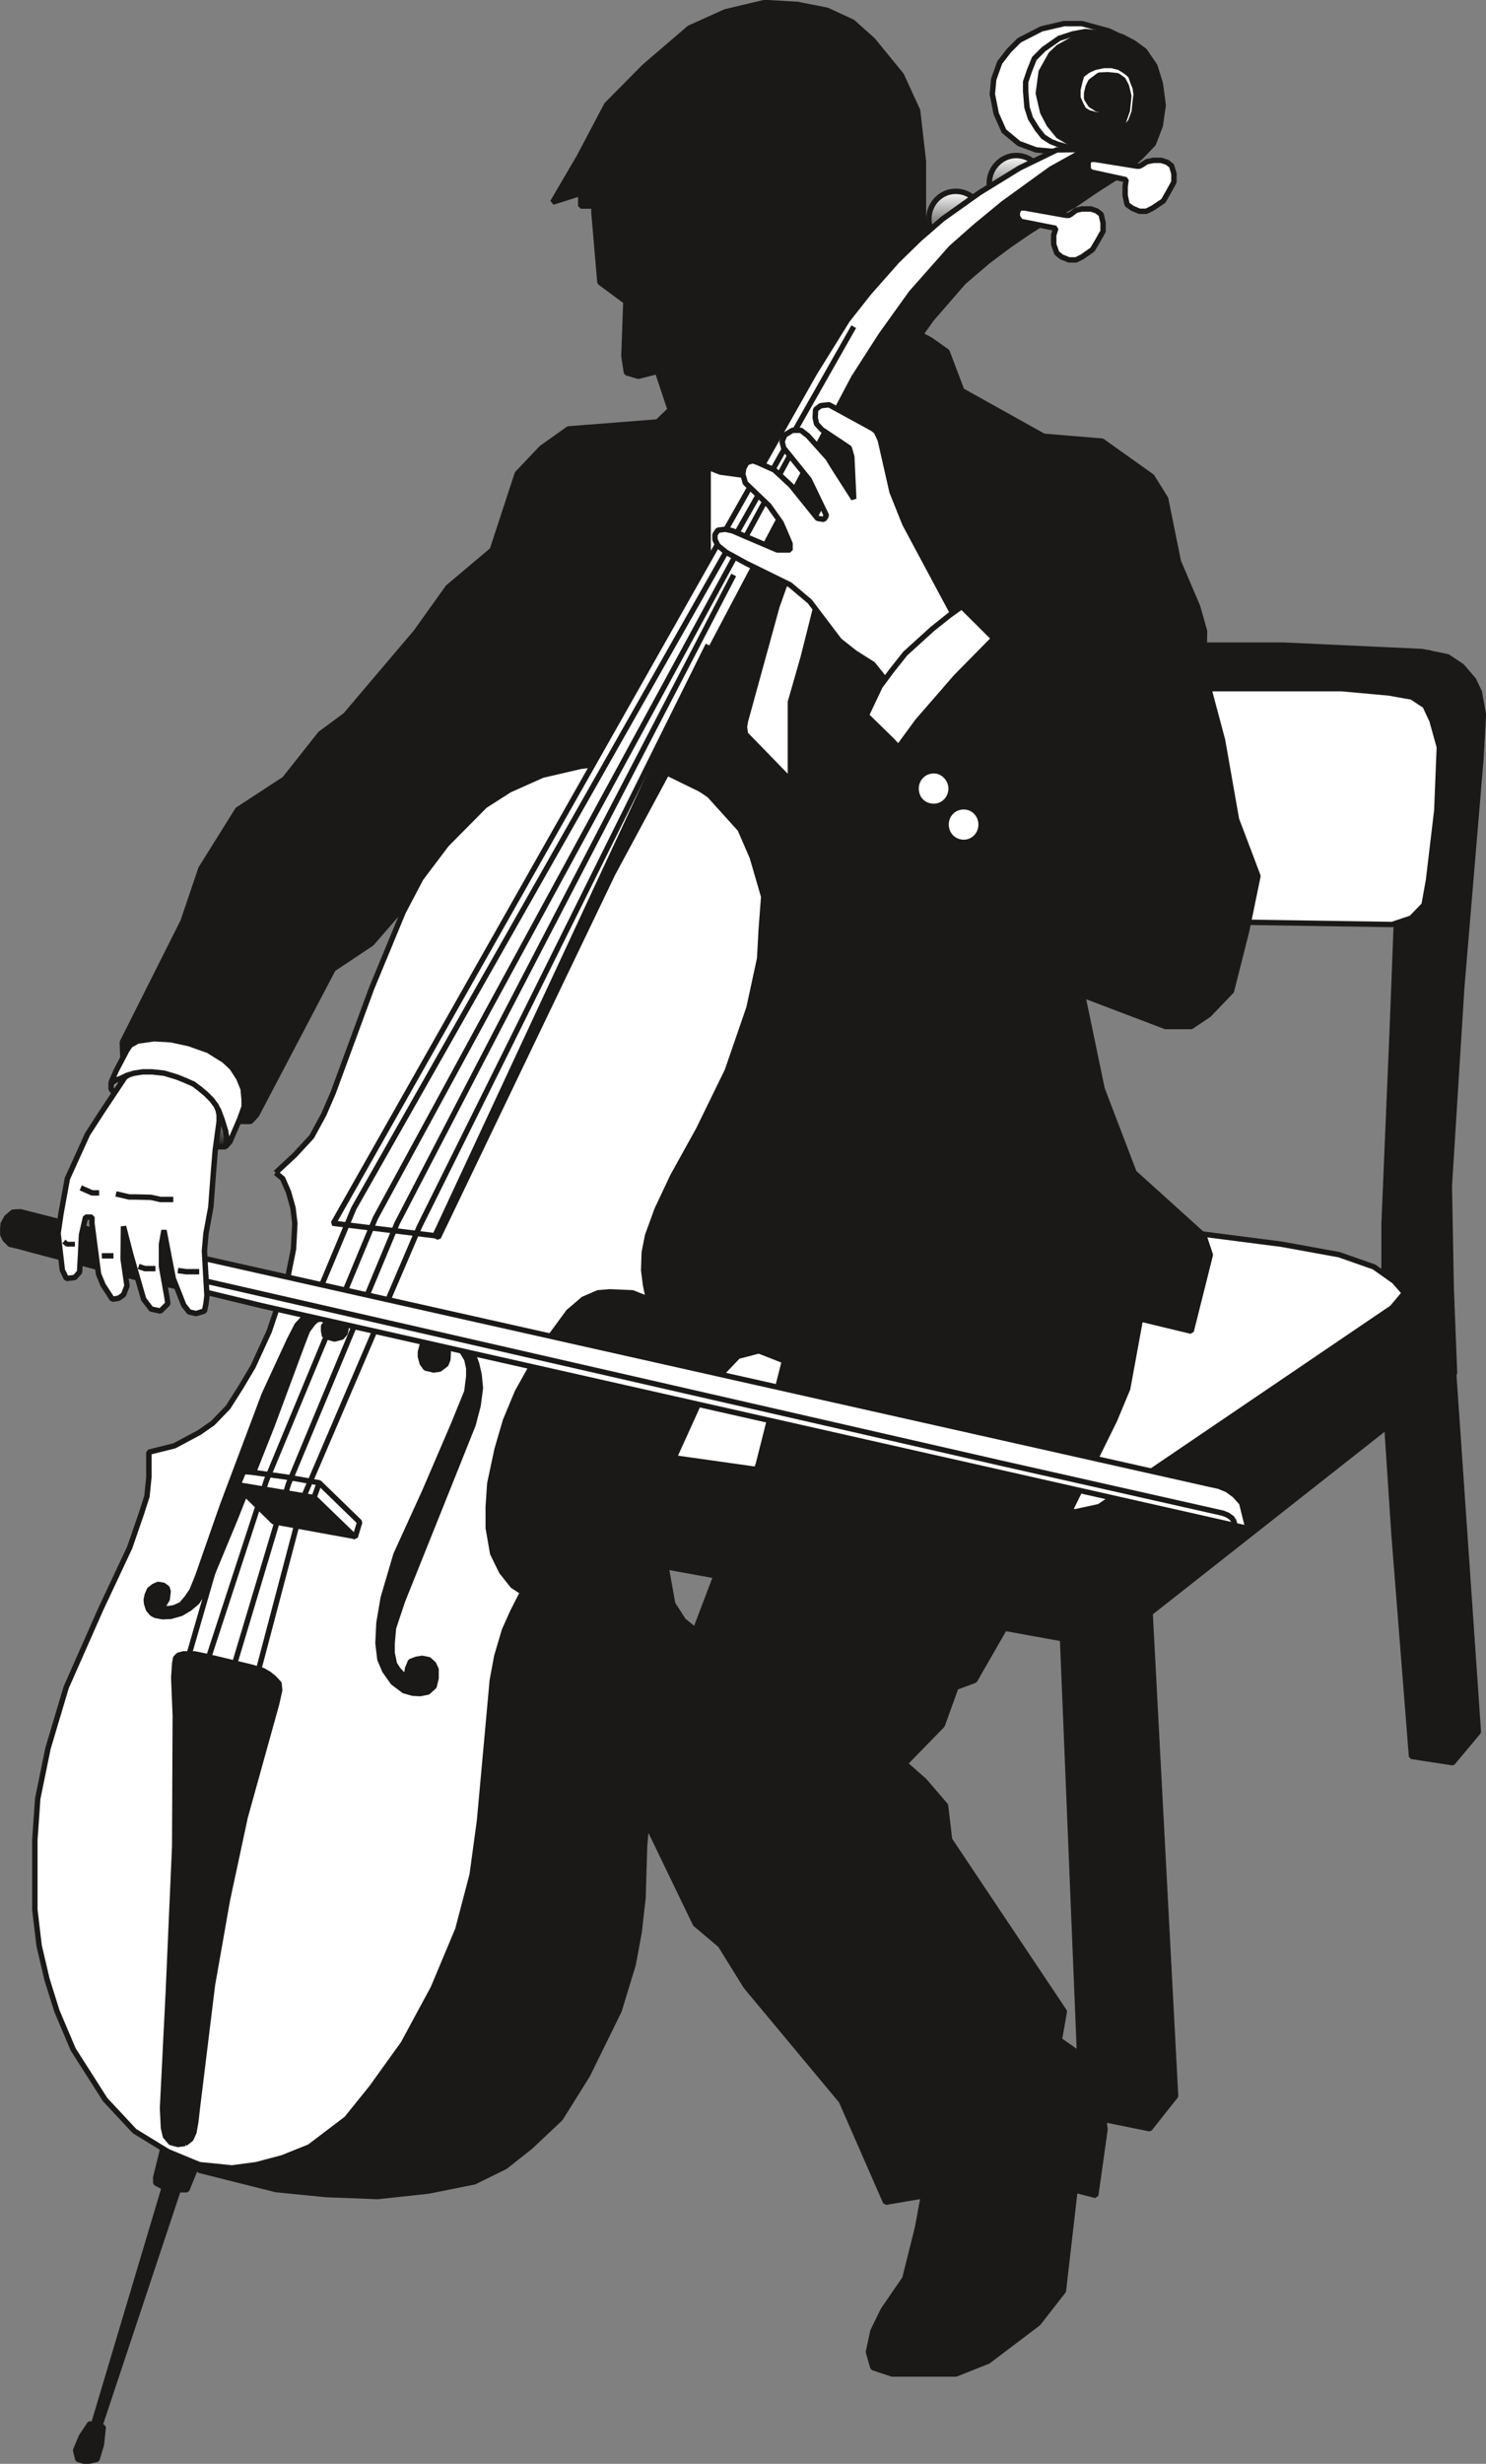
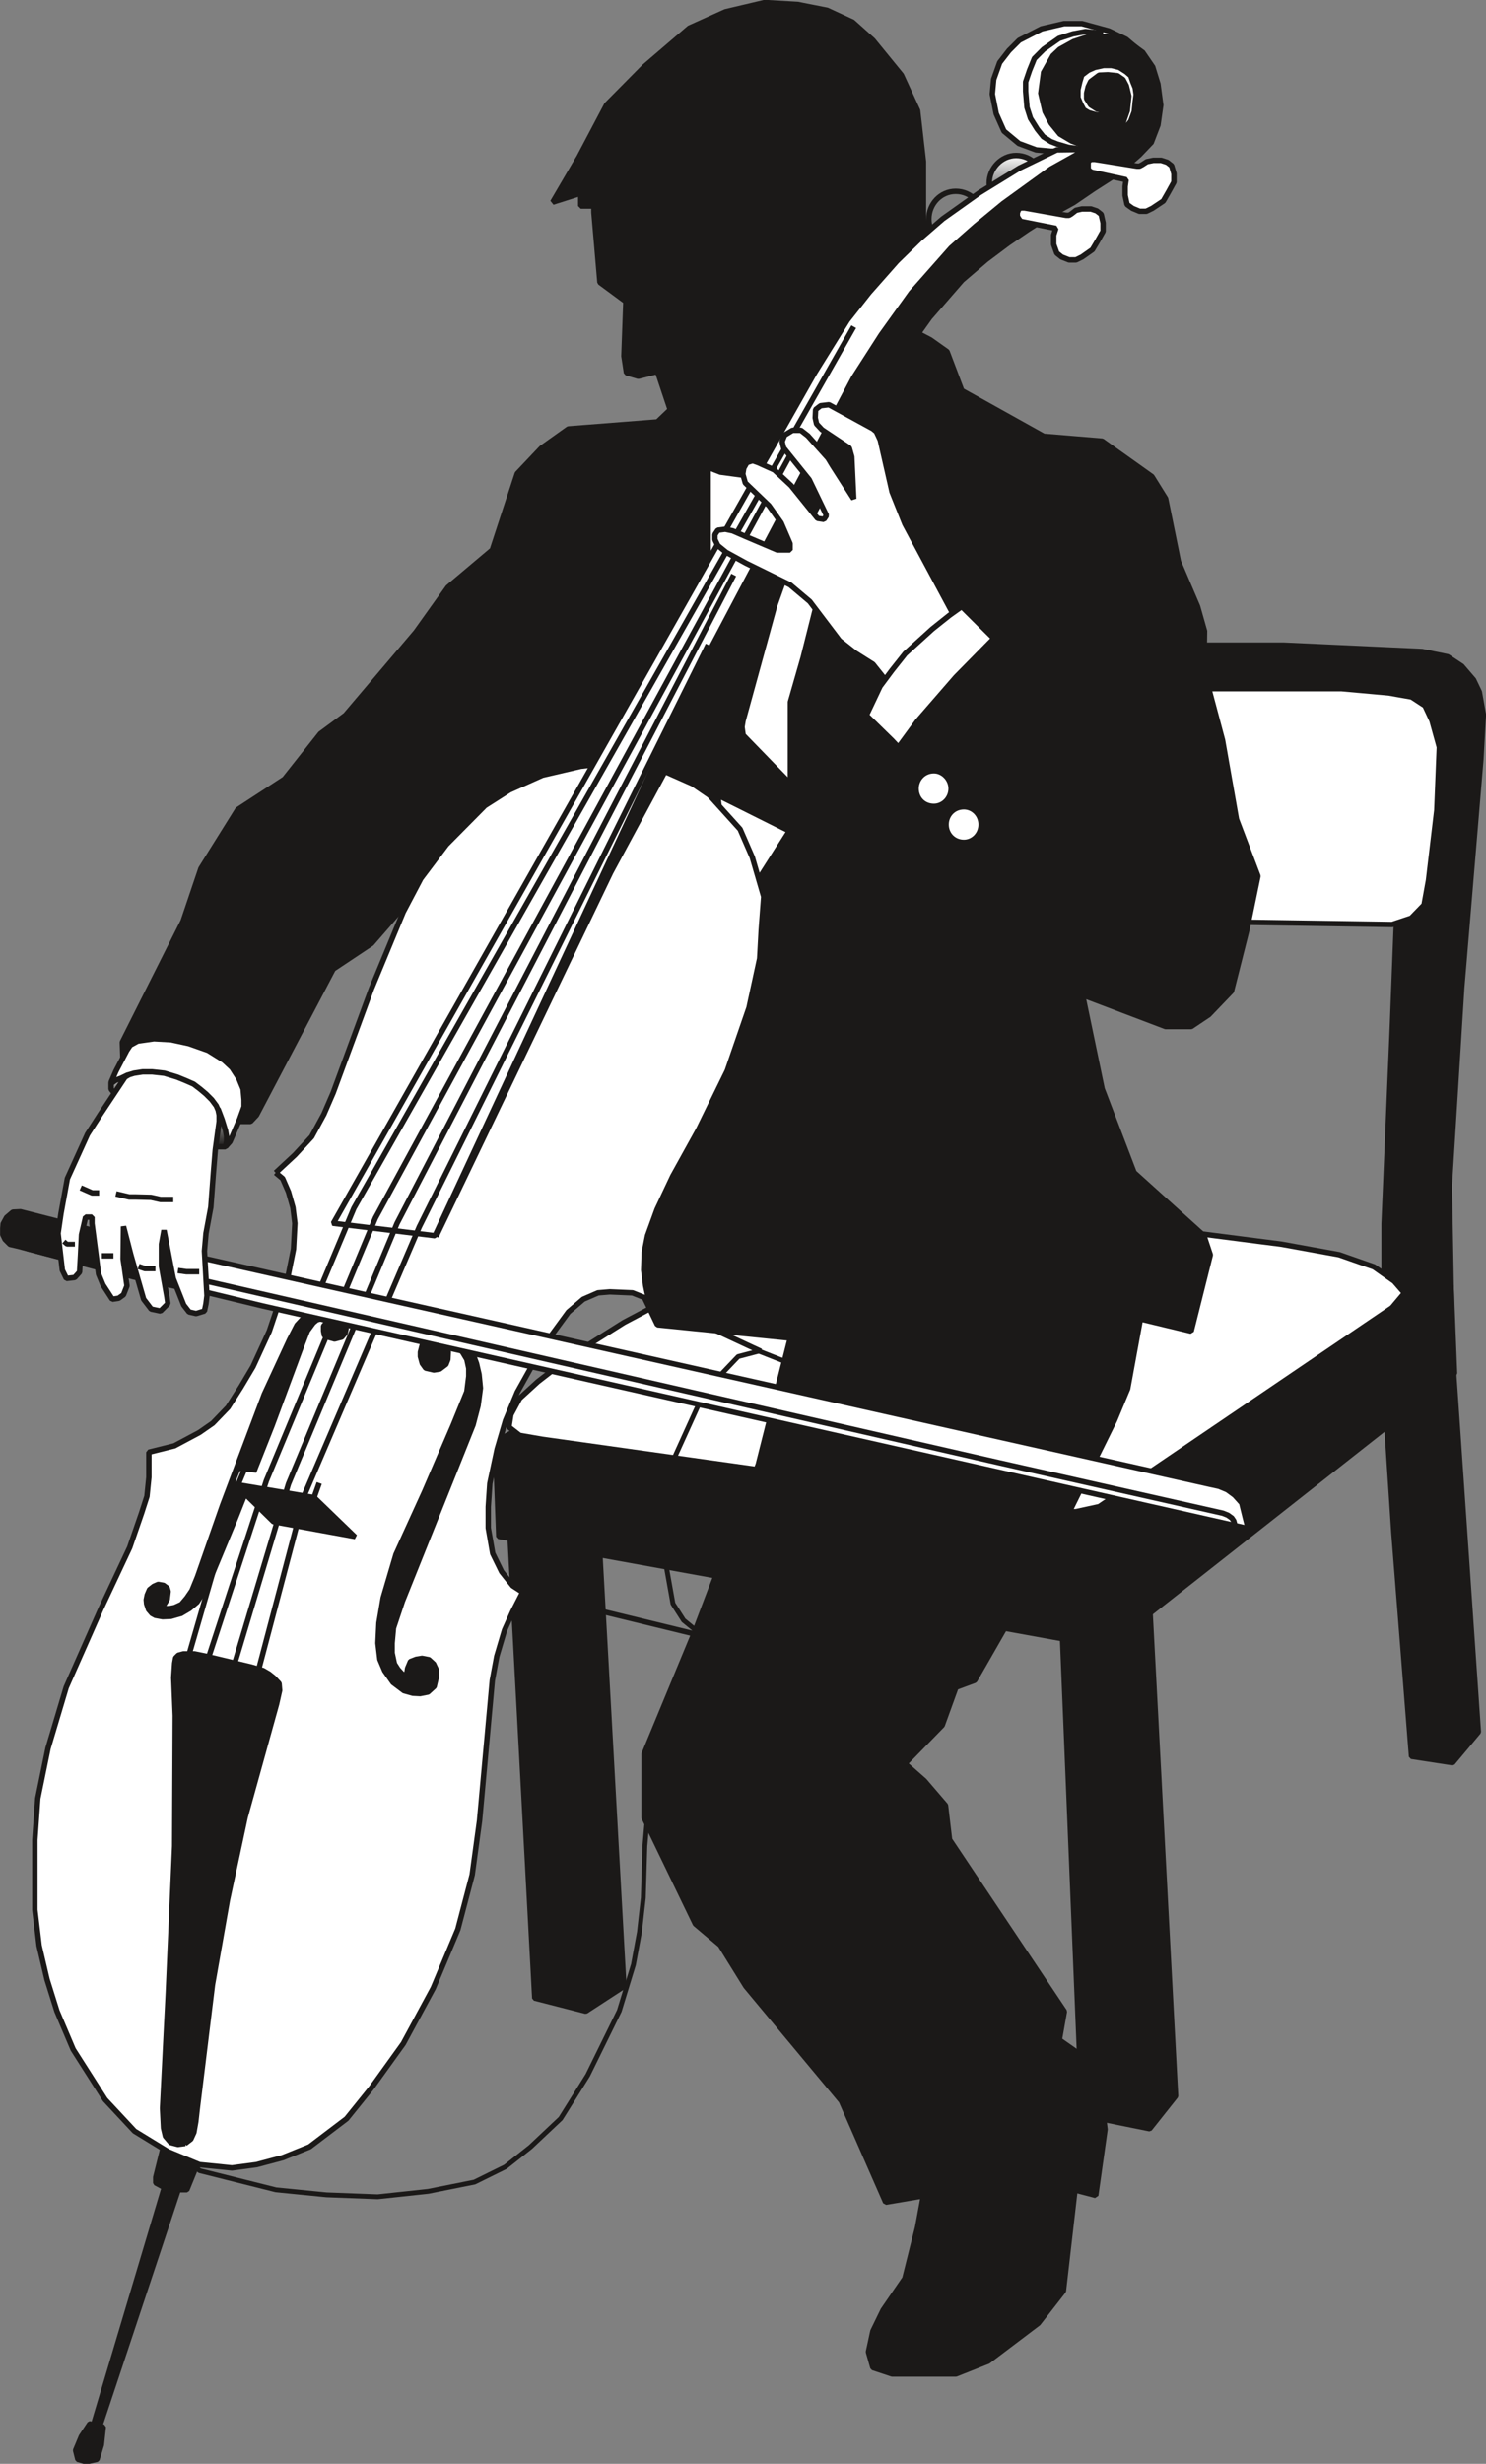
<svg xmlns="http://www.w3.org/2000/svg" xml:space="preserve" width="76.76mm" height="480.869" fill-rule="evenodd" stroke-linejoin="round" stroke-width="28.222" preserveAspectRatio="xMidYMid" version="1.2" viewBox="0 0 7676 12723">
  <rect x="0" y="0" width="7676" height="12723" fill="#808080" stroke="none" />
  <defs class="ClipPathGroup">
    <clipPath id="a" clipPathUnits="userSpaceOnUse">
      <path d="M0 0h7676v12723H0z" />
    </clipPath>
  </defs>
  <g class="SlideGroup">
    <g class="Slide" clip-path="url(#a)">
      <g class="Page">
        <g class="com.sun.star.drawing.PolyPolygonShape">
          <path fill="none" d="M4089 3317h3589v5801H4089z" class="BoundingBox" />
          <defs>
            <linearGradient id="b" x1="5883" x2="5883" y1="9104" y2="3330" gradientUnits="userSpaceOnUse">
              <stop offset="0" style="stop-color:#1b1918" />
              <stop offset="1" style="stop-color:#1b1918" />
            </linearGradient>
          </defs>
          <path d="m4348 8573-206-35-40-747V6254l99-1350 134-853 38-186 59-172 58-107 71-91 112-92 114-38 148-25 221-10h1476l714 33 132 27 74 49 61 71 30 63 21 117-13 231-99 1181-64 1022 16 874 134 1946-134 160-214-33-91-1153-51-775v-823l43-1019 33-856-2561-79-56 444-79 849-63 525-8 1487 28 549 18 272-155 81Z" style="fill:url(#b)" />
          <path fill="none" stroke="#1B1918" stroke-linejoin="bevel" stroke-width="25" d="m4348 8573-206-35-40-747V6254l99-1350 134-853 38-186 59-172 58-107 71-91 112-92 114-38 148-25 221-10h1476l714 33 132 27 74 49 61 71 30 63 21 117-13 231-99 1181-64 1022 16 874 134 1946-134 160-214-33-91-1153-51-775v-823l43-1019 33-856-2561-79-56 444-79 849-63 525-8 1487 28 549 18 272-155 81Z" />
        </g>
        <g fill="none" class="com.sun.star.drawing.PolyLineShape">
          <path d="M4256 4301h259v4287h-259z" class="BoundingBox" />
          <path stroke="#1B1918" stroke-linejoin="bevel" stroke-width="28" d="m4500 4315-33 294-67 427-63 587-37 726-30 1078 48 853 19 293" />
        </g>
        <g fill="none" class="com.sun.star.drawing.PolyLineShape">
          <path d="M7310 3353h226v5758h-226z" class="BoundingBox" />
          <path stroke="#1B1918" stroke-linejoin="bevel" stroke-width="25" d="m7373 3366 60 27 51 54 33 91 5 107-3 112-66 658-67 787-33 637-30 873 63 1298 108 1087" />
        </g>
        <g class="com.sun.star.drawing.PolyPolygonShape">
          <path fill="none" d="M4389 3541h3061v1248H4389z" class="BoundingBox" />
          <defs>
            <linearGradient id="c" x1="5919" x2="5919" y1="4774" y2="3556" gradientUnits="userSpaceOnUse">
              <stop offset="0" style="stop-color:#fff" />
              <stop offset="1" style="stop-color:#fff" />
            </linearGradient>
          </defs>
          <path d="m7191 4774-2168-33-299 3-160-18-102-59-46-111-12-105 76-488 66-197 84-111 132-64 228-35h1939l244 22 119 21 69 45 36 77 38 137-13 326-43 362-23 127-66 68-99 33Z" style="fill:url(#c)" />
          <path fill="none" stroke="#1B1918" stroke-linejoin="bevel" stroke-width="28" d="m7191 4774-2168-33-299 3-160-18-102-59-46-111-12-105 76-488 66-197 84-111 132-64 228-35h1939l244 22 119 21 69 45 36 77 38 137-13 326-43 362-23 127-66 68-99 33Z" />
        </g>
        <g class="com.sun.star.drawing.PolyPolygonShape">
          <path fill="none" d="M2616 7777h622v2624h-622z" class="BoundingBox" />
          <defs>
            <linearGradient id="d" x1="2926" x2="2926" y1="10386" y2="7789" gradientUnits="userSpaceOnUse">
              <stop offset="0" style="stop-color:#1b1918" />
              <stop offset="1" style="stop-color:#1b1918" />
            </linearGradient>
          </defs>
          <path d="m2629 7858 132 2461 265 68 198-129-137-2468-458 68Z" style="fill:url(#d)" />
          <path fill="none" stroke="#1B1918" stroke-linejoin="bevel" stroke-width="25" d="m2629 7858 132 2461 265 68 198-129-137-2468-458 68Z" />
        </g>
        <g class="com.sun.star.drawing.PolyPolygonShape">
          <path fill="none" d="M5471 8064h617v2944h-617z" class="BoundingBox" />
          <defs>
            <linearGradient id="e" x1="5779" x2="5779" y1="10993" y2="8076" gradientUnits="userSpaceOnUse">
              <stop offset="0" style="stop-color:#1b1918" />
              <stop offset="1" style="stop-color:#1b1918" />
            </linearGradient>
          </defs>
          <path d="m5484 8384 104 2539 351 71 135-170-145-2747-445 307Z" style="fill:url(#e)" />
          <path fill="none" stroke="#1B1918" stroke-linejoin="bevel" stroke-width="25" d="m5484 8384 104 2539 351 71 135-170-145-2747-445 307Z" />
        </g>
        <g fill="none" class="com.sun.star.drawing.LineShape">
          <path d="M2861 7860h180v2545h-180z" class="BoundingBox" />
          <path stroke="#1B1918" stroke-linejoin="bevel" stroke-width="28" d="m3026 10390-151-2516" />
        </g>
        <g fill="none" class="com.sun.star.drawing.LineShape">
          <path d="M5742 8155h215v2849h-215z" class="BoundingBox" />
          <path stroke="#1B1918" stroke-linejoin="bevel" stroke-width="28" d="m5942 10989-186-2820" />
        </g>
        <g class="com.sun.star.drawing.PolyPolygonShape">
-           <path fill="none" d="M2545 6367h4984v2144H2545z" class="BoundingBox" />
          <defs>
            <linearGradient id="f" x1="5036" x2="5036" y1="8496" y2="6379" gradientUnits="userSpaceOnUse">
              <stop offset="0" style="stop-color:#1b1918" />
              <stop offset="1" style="stop-color:#1b1918" />
            </linearGradient>
          </defs>
          <path d="m2598 7422-25 23-15 28 17 462 3070 557 66 5 45-20 1759-1385-18-453-2998-259-1901 1042Z" style="fill:url(#f)" />
          <path fill="none" stroke="#1B1918" stroke-linejoin="bevel" stroke-width="25" d="m2598 7422-25 23-15 28 17 462 3070 557 66 5 45-20 1759-1385-18-453-2998-259-1901 1042Z" />
        </g>
        <g fill="none" class="com.sun.star.drawing.PolyLineShape">
          <path d="M2549 6664h4920v1249H2549z" class="BoundingBox" />
          <path stroke="#1B1918" stroke-linejoin="bevel" stroke-width="28" d="m2563 7463 2995 432 64 3 66-10 1766-1210" />
        </g>
        <g fill="none" class="com.sun.star.drawing.LineShape">
          <path d="M5650 7954h76v495h-76z" class="BoundingBox" />
          <path stroke="#1B1918" stroke-linejoin="bevel" stroke-width="28" d="m5664 7968 47 466" />
        </g>
        <g class="com.sun.star.drawing.PolyPolygonShape">
          <path fill="none" d="M2615 6267h4655v1554H2615z" class="BoundingBox" />
          <defs>
            <linearGradient id="g" x1="4942" x2="4942" y1="7805" y2="6280" gradientUnits="userSpaceOnUse">
              <stop offset="0" style="stop-color:#fff" />
              <stop offset="1" style="stop-color:#fff" />
            </linearGradient>
          </defs>
          <path d="m7255 6677-53-61-105-74-180-63-297-54-412-53-1296-91-422 20-297 53-409 178-561 297-267 168-178 138-94 86-45 84-10 64 55 43 115 20 2655 374h104l120-26 1513-1027 64-76Z" style="fill:url(#g)" />
          <path fill="none" stroke="#1B1918" stroke-linejoin="bevel" stroke-width="28" d="m7255 6677-53-61-105-74-180-63-297-54-412-53-1296-91-422 20-297 53-409 178-561 297-267 168-178 138-94 86-45 84-10 64 55 43 115 20 2655 374h104l120-26 1513-1027 64-76Z" />
        </g>
        <g class="com.sun.star.drawing.PolyPolygonShape">
          <path fill="none" d="M617-1h5896v12275H617z" class="BoundingBox" />
          <defs>
            <linearGradient id="h" x1="3565" x2="3565" y1="12259" y2="13" gradientUnits="userSpaceOnUse">
              <stop offset="0" style="stop-color:#1b1918" />
              <stop offset="1" style="stop-color:#1b1918" />
            </linearGradient>
          </defs>
          <path d="m4770 11339-195 33-229-523-493-592-132-213-129-109-265-549v-328l265-640 325-856 165-652-686-69-1082-2264-196 66-199 229-198 132-396 754-31 33h-165l-492-262-5-147 314-625 92-272 190-304 242-158 185-234 130-96 364-429 165-231 229-193 129-394 125-132 139-99 460-36 66-63-66-198-99 25-61-18-13-86 10-282-134-99-31-361v-33h-68v-66l-145 46 137-234 142-269 196-198 231-198 186-84 203-48 170 10 152 30 132 61 105 94 147 180 84 183 30 264v295l69 264-31 82-56-18v94l-78 68v66l132 69 86 61 76 201 423 236 302 25 257 183 71 114 66 325 99 232 36 127-3 203 96 360 72 409 111 293-58 281-79 313-117 122-91 61h-132l-429-163 101 485 165 432 361 326 33 99-99 394-262-63-66 360-68 163-297 602-425 741-97 36-71 196-193 198 101 89 109 127 21 177 593 887-26 147 87 61 129 241 20 160-48 341-107-28-60 521-130 167-259 196-166 66h-330l-99-33-23-81 23-107 53-109 112-163 66-264 30-163Z" style="fill:url(#h)" />
          <path fill="none" stroke="#1B1918" stroke-linejoin="bevel" stroke-width="28" d="m4770 11339-195 33-229-523-493-592-132-213-129-109-265-549v-328l265-640 325-856 165-652-686-69-1082-2264-196 66-199 229-198 132-396 754-31 33h-165l-492-262-5-147 314-625 92-272 190-304 242-158 185-234 130-96 364-429 165-231 229-193 129-394 125-132 139-99 460-36 66-63-66-198-99 25-61-18-13-86 10-282-134-99-31-361v-33h-68v-66l-145 46 137-234 142-269 196-198 231-198 186-84 203-48 170 10 152 30 132 61 105 94 147 180 84 183 30 264v295l69 264-31 82-56-18v94l-78 68v66l132 69 86 61 76 201 423 236 302 25 257 183 71 114 66 325 99 232 36 127-3 203 96 360 72 409 111 293-58 281-79 313-117 122-91 61h-132l-429-163 101 485 165 432 361 326 33 99-99 394-262-63-66 360-68 163-297 602-425 741-97 36-71 196-193 198 101 89 109 127 21 177 593 887-26 147 87 61 129 241 20 160-48 341-107-28-60 521-130 167-259 196-166 66h-330l-99-33-23-81 23-107 53-109 112-163 66-264 30-163Z" />
        </g>
        <g class="com.sun.star.drawing.ClosedBezierShape">
          <path fill="none" d="M4718 3966h210v213h-210z" class="BoundingBox" />
          <defs>
            <linearGradient id="i" x1="4822" x2="4822" y1="4164" y2="3980" gradientUnits="userSpaceOnUse">
              <stop offset="0" style="stop-color:#fff" />
              <stop offset="1" style="stop-color:#fff" />
            </linearGradient>
          </defs>
          <path d="M4913 4072v10l-2 9-2 9-3 8-4 8-5 8-5 7-5 7-7 5-7 6-7 4-8 4-8 3-8 2-9 2h-19l-9-2-10-2-8-3-8-4-8-4-7-6-6-5-6-7-5-7-5-8-3-8-3-8-2-9-2-9v-19l2-9 2-9 3-8 3-8 5-8 5-7 6-6 6-6 7-6 8-5 8-4 8-3 10-2 9-2h19l9 2 8 2 8 3 8 4 7 5 7 6 7 6 5 6 5 7 5 8 4 8 3 8 2 9 2 9v9Z" style="fill:url(#i)" />
          <path fill="none" stroke="#1B1918" stroke-linejoin="bevel" stroke-width="28" d="M4913 4072c0 52-41 92-89 92-54 0-92-40-92-92 0-49 38-92 92-92 48 0 89 43 89 92Z" />
        </g>
        <g class="com.sun.star.drawing.ClosedBezierShape">
          <path fill="none" d="M4873 4152h210v213h-210z" class="BoundingBox" />
          <defs>
            <linearGradient id="j" x1="4977" x2="4977" y1="4350" y2="4166" gradientUnits="userSpaceOnUse">
              <stop offset="0" style="stop-color:#fff" />
              <stop offset="1" style="stop-color:#fff" />
            </linearGradient>
          </defs>
          <path d="M5068 4258v10l-2 9-2 9-3 8-4 8-5 8-5 7-5 7-7 5-7 6-7 4-8 4-8 3-8 2-9 2h-19l-9-2-9-2-8-3-8-4-8-4-7-6-6-5-6-7-6-7-4-8-4-8-3-8-2-9-2-9v-20l2-9 2-9 3-8 4-8 4-8 6-7 6-6 6-6 7-6 8-4 8-4 8-3 9-2 9-2h19l9 2 8 2 8 3 8 4 7 4 7 6 7 6 5 6 5 7 5 8 4 8 3 8 2 9 2 9v10Z" style="fill:url(#j)" />
          <path fill="none" stroke="#1B1918" stroke-linejoin="bevel" stroke-width="28" d="M5068 4258c0 52-41 92-89 92-52 0-92-40-92-92s40-92 92-92c48 0 89 40 89 92Z" />
        </g>
        <g class="com.sun.star.drawing.PolyPolygonShape">
          <path fill="none" d="M3643 2399h719v2260h-719z" class="BoundingBox" />
          <defs>
            <linearGradient id="k" x1="4002" x2="4002" y1="4643" y2="2412" gradientUnits="userSpaceOnUse">
              <stop offset="0" style="stop-color:#fff" />
              <stop offset="1" style="stop-color:#fff" />
            </linearGradient>
          </defs>
          <path d="M4083 4283v-658l66-230 198-787-352-132-162-23-112-15-63-25v1248l66 589 129 394 230-361Z" style="fill:url(#k)" />
          <path fill="none" stroke="#1B1918" stroke-linejoin="bevel" stroke-width="28" d="M4083 4283v-658l66-230 198-787-352-132-162-23-112-15-63-25v1248l66 589 129 394 230-361Z" />
        </g>
        <g class="com.sun.star.drawing.PolyPolygonShape">
          <path fill="none" d="M429 10866h650v1801H429z" class="BoundingBox" />
          <defs>
            <linearGradient id="l" x1="753" x2="753" y1="12653" y2="10879" gradientUnits="userSpaceOnUse">
              <stop offset="0" style="stop-color:#1b1918" />
              <stop offset="1" style="stop-color:#1b1918" />
            </linearGradient>
          </defs>
          <path d="m933 11008-491 1645h33l590-1774-132 129Z" style="fill:url(#l)" />
          <path fill="none" stroke="#1B1918" stroke-linejoin="bevel" stroke-width="25" d="m933 11008-491 1645h33l590-1774-132 129Z" />
        </g>
        <g class="com.sun.star.drawing.PolyPolygonShape">
          <path fill="none" d="M790 10965h325v358H790z" class="BoundingBox" />
          <defs>
            <linearGradient id="m" x1="952" x2="952" y1="11308" y2="10977" gradientUnits="userSpaceOnUse">
              <stop offset="0" style="stop-color:#1b1918" />
              <stop offset="1" style="stop-color:#1b1918" />
            </linearGradient>
          </defs>
          <path d="m869 10978-66 265v30l66 36h97l135-331H869Z" style="fill:url(#m)" />
          <path fill="none" stroke="#1B1918" stroke-linejoin="bevel" stroke-width="25" d="m869 10978-66 265v30l66 36h97l135-331H869Z" />
        </g>
        <g class="com.sun.star.drawing.PolyPolygonShape">
          <path fill="none" d="M376 12502h173v226H376z" class="BoundingBox" />
          <defs>
            <linearGradient id="n" x1="462" x2="462" y1="12713" y2="12514" gradientUnits="userSpaceOnUse">
              <stop offset="0" style="stop-color:#1b1918" />
              <stop offset="1" style="stop-color:#1b1918" />
            </linearGradient>
          </defs>
          <path d="m463 12515-44 66-30 72 12 48 44 13 57-13 23-76 10-93-72-17Z" style="fill:url(#n)" />
          <path fill="none" stroke="#1B1918" stroke-linejoin="bevel" stroke-width="25" d="m463 12515-44 66-30 72 12 48 44 13 57-13 23-76 10-93-72-17Z" />
        </g>
        <g class="com.sun.star.drawing.PolyPolygonShape">
          <path fill="none" d="M889 4005h3848v7353H889z" class="BoundingBox" />
          <defs>
            <linearGradient id="o" x1="2812" x2="2812" y1="11344" y2="4018" gradientUnits="userSpaceOnUse">
              <stop offset="0" style="stop-color:#1b1918" />
              <stop offset="1" style="stop-color:#1b1918" />
            </linearGradient>
          </defs>
-           <path d="m3529 4018 785 393 129 99 150 181 84 167 30 178 16 216-16 246-33 163-99 325-132 267-129 249-94 172-46 150-30 158-6 81-218-86-107 28-104 109-79 91-142 313-48 227-13 142 3 137 46 257 55 86 99 81-91 122-71 173-71 262-43 264-23 264-8 267-20 177-31 168-73 239-163 332-140 224-156 147-129 102-160 79-239 48-261 28-265-10-261-26-394-99-129-132 1117-4138 1050-2134 460-787Z" style="fill:url(#o)" />
          <path fill="none" stroke="#1B1918" stroke-linejoin="bevel" stroke-width="25" d="m3529 4018 785 393 129 99 150 181 84 167 30 178 16 216-16 246-33 163-99 325-132 267-129 249-94 172-46 150-30 158-6 81-218-86-107 28-104 109-79 91-142 313-48 227-13 142 3 137 46 257 55 86 99 81-91 122-71 173-71 262-43 264-23 264-8 267-20 177-31 168-73 239-163 332-140 224-156 147-129 102-160 79-239 48-261 28-265-10-261-26-394-99-129-132 1117-4138 1050-2134 460-787Z" />
        </g>
        <g fill="none" class="com.sun.star.drawing.LineShape">
          <path d="M2419 8142h1231v322H2419z" class="BoundingBox" />
          <path stroke="#1B1918" stroke-linejoin="bevel" stroke-width="28" d="m3635 8449-1202-293" />
        </g>
        <g fill="none" class="com.sun.star.drawing.LineShape">
          <path d="M3166 6615h779v378h-779z" class="BoundingBox" />
          <path stroke="#1B1918" stroke-linejoin="bevel" stroke-width="28" d="m3180 6629 750 349" />
        </g>
        <g class="com.sun.star.drawing.PolyPolygonShape">
          <path fill="none" d="M166 3923h3794v7287H166z" class="BoundingBox" />
          <defs>
            <linearGradient id="p" x1="2062" x2="2062" y1="11195" y2="3937" gradientUnits="userSpaceOnUse">
              <stop offset="0" style="stop-color:#fff" />
              <stop offset="1" style="stop-color:#fff" />
            </linearGradient>
          </defs>
          <path d="m1424 6056 99-92 87-94 63-116 48-111 198-538 164-396 91-173 132-175 199-201 127-81 170-76 198-46 168-20 251 40 160 71 86 59 158 175 63 145 59 203-13 173-8 147-55 254-112 325-148 303-134 242-81 172-49 135-17 86-3 92 10 79 15 71-83-33-117-5-61 5-76 33-77 66-139 190-125 224-61 147-43 147-38 178-8 120v109l23 132 46 94 58 73 51 33-51 100-43 96-40 135-23 124-36 396-30 329-38 279-74 282-127 303-155 287-164 228-129 160-191 145-139 56-135 36-127 17-168-17-162-67-173-106-152-163-165-259-84-198-51-163-41-175-22-185v-361l15-214 53-259 94-315 180-407 148-315 61-177 28-87 10-99v-129l132-33 129-69 69-48 79-82 66-104 63-106 84-183 99-295 26-129 7-133-10-81-23-81-30-69-36-30Z" style="fill:url(#p)" />
          <path fill="none" stroke="#1B1918" stroke-linejoin="bevel" stroke-width="28" d="m1424 6056 99-92 87-94 63-116 48-111 198-538 164-396 91-173 132-175 199-201 127-81 170-76 198-46 168-20 251 40 160 71 86 59 158 175 63 145 59 203-13 173-8 147-55 254-112 325-148 303-134 242-81 172-49 135-17 86-3 92 10 79 15 71-83-33-117-5-61 5-76 33-77 66-139 190-125 224-61 147-43 147-38 178-8 120v109l23 132 46 94 58 73 51 33-51 100-43 96-40 135-23 124-36 396-30 329-38 279-74 282-127 303-155 287-164 228-129 160-191 145-139 56-135 36-127 17-168-17-162-67-173-106-152-163-165-259-84-198-51-163-41-175-22-185v-361l15-214 53-259 94-315 180-407 148-315 61-177 28-87 10-99v-129l132-33 129-69 69-48 79-82 66-104 63-106 84-183 99-295 26-129 7-133-10-81-23-81-30-69-36-30Z" />
        </g>
        <g class="com.sun.star.drawing.ClosedBezierShape">
          <path fill="none" d="M4784 974h309v314h-309z" class="BoundingBox" />
          <defs>
            <linearGradient id="q" x1="4938" x2="4938" y1="1272" y2="987" gradientUnits="userSpaceOnUse">
              <stop offset="0" style="stop-color:#1b1918" />
              <stop offset="1" style="stop-color:#fff" />
            </linearGradient>
          </defs>
-           <path d="m5078 1131-1 14-2 14-3 14-5 13-6 12-7 12-8 11-8 10-10 9-11 9-12 7-12 6-13 5-14 3-14 2-15 1-15-1-14-2-13-3-13-5-12-6-12-7-10-9-10-9-9-10-8-11-7-12-5-12-5-13-3-14-2-14-1-14 1-14 2-14 3-14 5-13 5-12 7-12 8-11 9-10 10-10 10-8 12-7 12-6 13-5 13-4 14-2 15-1 15 1 14 2 14 4 13 5 12 6 12 7 11 8 10 10 8 10 8 11 7 12 6 12 5 13 3 14 2 14 1 14Z" style="fill:url(#q)" />
          <path fill="none" stroke="#1B1918" stroke-linejoin="bevel" stroke-width="28" d="M5078 1131c0 78-61 142-141 142-79 0-139-64-139-142 0-77 60-143 139-143 80 0 141 66 141 143Z" />
        </g>
        <g class="com.sun.star.drawing.ClosedBezierShape">
          <path fill="none" d="M5096 789h309v314h-309z" class="BoundingBox" />
          <defs>
            <linearGradient id="r" x1="5250" x2="5250" y1="1087" y2="802" gradientUnits="userSpaceOnUse">
              <stop offset="0" style="stop-color:#1b1918" />
              <stop offset="1" style="stop-color:#fff" />
            </linearGradient>
          </defs>
          <path d="m5390 946-1 14-2 14-3 14-5 13-6 12-7 12-8 11-8 10-10 9-11 9-12 7-12 6-13 5-14 3-14 2-15 1-14-1-14-2-13-3-13-5-12-6-11-7-11-9-10-9-9-10-8-11-7-12-6-12-5-13-3-14-2-14-1-14 1-14 2-14 3-14 5-13 6-12 7-12 8-11 9-10 10-10 11-8 11-7 12-6 13-5 13-4 14-2 14-1 15 1 14 2 14 4 13 5 12 6 12 7 11 8 10 10 8 10 8 11 7 12 6 12 5 13 3 14 2 14 1 14Z" style="fill:url(#r)" />
          <path fill="none" stroke="#1B1918" stroke-linejoin="bevel" stroke-width="28" d="M5390 946c0 78-61 142-141 142-76 0-139-64-139-142 0-77 63-143 139-143 80 0 141 66 141 143Z" />
        </g>
        <g class="com.sun.star.drawing.PolyPolygonShape">
          <path fill="none" d="M5111 108h775v688h-775z" class="BoundingBox" />
          <defs>
            <linearGradient id="s" x1="5498" x2="5498" y1="780" y2="121" gradientUnits="userSpaceOnUse">
              <stop offset="0" style="stop-color:#fff" />
              <stop offset="1" style="stop-color:#fff" />
            </linearGradient>
          </defs>
          <path d="m5728 160-139-38h-93l-116 27-115 59-53 53-48 62-31 87-7 76 20 101 40 90 77 64 89 33 76 7h68l172-5-8-104 211-423-54-46-89-43Z" style="fill:url(#s)" />
          <path fill="none" stroke="#1B1918" stroke-linejoin="bevel" stroke-width="28" d="m5728 160-139-38h-93l-116 27-115 59-53 53-48 62-31 87-7 76 20 101 40 90 77 64 89 33 76 7h68l172-5-8-104 211-423-54-46-89-43Z" />
        </g>
        <g class="com.sun.star.drawing.PolyPolygonShape">
          <path fill="none" d="M2105 162h3919v6243H2105z" class="BoundingBox" />
          <defs>
            <linearGradient id="t" x1="4064" x2="4064" y1="6391" y2="175" gradientUnits="userSpaceOnUse">
              <stop offset="0" style="stop-color:#1b1918" />
              <stop offset="1" style="stop-color:#1b1918" />
            </linearGradient>
          </defs>
          <path d="m4313 4417 3-53-8-61-28-64-43-53-385-396-5-36 5-30 163-593 67-188 84-190 236-440 257-449 154-216 166-191 124-106 112-84 104-71 114-72 120-66 104-71 134-86 104-91 64-67 36-94 15-106-15-112-28-91-54-79-56-41-63-33-74-12h-99l-81 27-74 41-38 36-51 91-15 112 23 99 33 63 48 59 64 38 66 25-297 102-529 460-589 886-1345 2429-718 1641 124 94 23 13 902-1880 279-518 867 424Z" style="fill:url(#t)" />
-           <path fill="none" stroke="#1B1918" stroke-linejoin="bevel" stroke-width="25" d="m4313 4417 3-53-8-61-28-64-43-53-385-396-5-36 5-30 163-593 67-188 84-190 236-440 257-449 154-216 166-191 124-106 112-84 104-71 114-72 120-66 104-71 134-86 104-91 64-67 36-94 15-106-15-112-28-91-54-79-56-41-63-33-74-12h-99l-81 27-74 41-38 36-51 91-15 112 23 99 33 63 48 59 64 38 66 25-297 102-529 460-589 886-1345 2429-718 1641 124 94 23 13 902-1880 279-518 867 424Z" />
        </g>
        <g fill="none" class="com.sun.star.drawing.PolyLineShape">
          <path d="M5284 149h430v640h-430z" class="BoundingBox" />
          <path stroke="#1B1918" stroke-linejoin="bevel" stroke-width="28" d="m5698 175-45-7-46-5-65 12-71 23-80 56-48 48-25 62-20 59v48l7 84 18 56 35 56 31 39 39 25 33 13 58 17 95 13" />
        </g>
        <g class="com.sun.star.drawing.PolyPolygonShape">
          <path fill="none" d="M1708 758h3916v5638H1708z" class="BoundingBox" />
          <defs>
            <linearGradient id="u" x1="3665" x2="3665" y1="6380" y2="771" gradientUnits="userSpaceOnUse">
              <stop offset="0" style="stop-color:#fff" />
              <stop offset="1" style="stop-color:#fff" />
            </linearGradient>
          </defs>
          <path d="m1722 6317 525 64 1313-2821 850-1610 142-221 155-216 99-112 107-121 127-112 142-117 246-178 181-101-150 2-193 94-206 127-190 135-120 104-117 114-144 163-112 142-170 274-2485 4390Z" style="fill:url(#u)" />
          <path fill="none" stroke="#1B1918" stroke-linejoin="bevel" stroke-width="28" d="m1722 6317 525 64 1313-2821 850-1610 142-221 155-216 99-112 107-121 127-112 142-117 246-178 181-101-150 2-193 94-206 127-190 135-120 104-117 114-144 163-112 142-170 274-2485 4390Z" />
        </g>
        <g class="com.sun.star.drawing.PolyPolygonShape">
          <path fill="none" d="M825 8526h635v2563H825z" class="BoundingBox" />
          <defs>
            <linearGradient id="v" x1="1142" x2="1142" y1="11075" y2="8539" gradientUnits="userSpaceOnUse">
              <stop offset="0" style="stop-color:#1b1918" />
              <stop offset="1" style="stop-color:#1b1918" />
            </linearGradient>
          </defs>
          <path d="m957 11070-38 5-38-10-28-33-10-43-5-102 30-600 33-754 3-674-8-196 5-74 5-28 15-15 26-7h58l59 12 234 56 61 18 31 18 25 20 28 30 3 36-16 71-162 583-92 429-77 437-79 644-7 63-10 56-16 35-30 23Z" style="fill:url(#v)" />
          <path fill="none" stroke="#1B1918" stroke-linejoin="bevel" stroke-width="25" d="m957 11070-38 5-38-10-28-33-10-43-5-102 30-600 33-754 3-674-8-196 5-74 5-28 15-15 26-7h58l59 12 234 56 61 18 31 18 25 20 28 30 3 36-16 71-162 583-92 429-77 437-79 644-7 63-10 56-16 35-30 23Z" />
        </g>
        <g class="com.sun.star.drawing.PolyPolygonShape">
          <path fill="none" d="M5554 324h330v434h-330z" class="BoundingBox" />
          <defs>
            <linearGradient id="w" x1="5718" x2="5718" y1="742" y2="337" gradientUnits="userSpaceOnUse">
              <stop offset="0" style="stop-color:#fff" />
              <stop offset="1" style="stop-color:#fff" />
            </linearGradient>
          </defs>
          <path d="m5683 743 61-35 52-59 27-77 8-76-13-53-17-32-29-20-49-5-45 2-44 33-13 27-8 33v28l21 33 36 23h33l23-13 13-13 2-20v-23l10-10 16 2 2 26-10 28-20 30-33 15-36 8-47-13-25-15-15-28-15-35v-41l10-42 10-33 33-25 34-15 46-10h40l41 10 36 23 23 20 10 30 13 32 5 35-5 38-5 51-18 49-25 31-39 46-43 23-51 17Z" style="fill:url(#w)" />
          <path fill="none" stroke="#1B1918" stroke-linejoin="bevel" stroke-width="28" d="m5683 743 61-35 52-59 27-77 8-76-13-53-17-32-29-20-49-5-45 2-44 33-13 27-8 33v28l21 33 36 23h33l23-13 13-13 2-20v-23l10-10 16 2 2 26-10 28-20 30-33 15-36 8-47-13-25-15-15-28-15-35v-41l10-42 10-33 33-25 34-15 46-10h40l41 10 36 23 23 20 10 30 13 32 5 35-5 38-5 51-18 49-25 31-39 46-43 23-51 17Z" />
        </g>
        <g class="com.sun.star.drawing.PolyPolygonShape">
          <path fill="none" d="M741 6761h1062v1603H741z" class="BoundingBox" />
          <defs>
            <linearGradient id="x" x1="1271" x2="1271" y1="8350" y2="6774" gradientUnits="userSpaceOnUse">
              <stop offset="0" style="stop-color:#1b1918" />
              <stop offset="1" style="stop-color:#1b1918" />
            </linearGradient>
          </defs>
          <path d="m832 8300 18-16 15-25 5-41-5-18-20-15-28-5-23 10-23 18-12 28-5 25 2 21 10 30 18 21 18 10 38 7 43-2 53-15 44-26 39-33 33-51 40-81 125-301 190-480 151-407 31-81 30-41 18-15 28-8h30l23 5-28 10-20 23v26l5 25 25 10 28 8 38-10 18-21 5-23v-25l-10-20-18-26-30-10-41-7h-43l-43 12-36 18-35 38-39 76-130 281-216 574-129 369-29 71-26 38-28 33-35 16-26 5h-20l-23-5Z" style="fill:url(#x)" />
          <path fill="none" stroke="#1B1918" stroke-linejoin="bevel" stroke-width="25" d="m832 8300 18-16 15-25 5-41-5-18-20-15-28-5-23 10-23 18-12 28-5 25 2 21 10 30 18 21 18 10 38 7 43-2 53-15 44-26 39-33 33-51 40-81 125-301 190-480 151-407 31-81 30-41 18-15 28-8h30l23 5-28 10-20 23v26l5 25 25 10 28 8 38-10 18-21 5-23v-25l-10-20-18-26-30-10-41-7h-43l-43 12-36 18-35 38-39 76-130 281-216 574-129 369-29 71-26 38-28 33-35 16-26 5h-20l-23-5Z" />
        </g>
        <g class="com.sun.star.drawing.PolyPolygonShape">
          <path fill="none" d="M1938 6886h559v1875h-559z" class="BoundingBox" />
          <defs>
            <linearGradient id="y" x1="2217" x2="2217" y1="8747" y2="6899" gradientUnits="userSpaceOnUse">
              <stop offset="0" style="stop-color:#1b1918" />
              <stop offset="1" style="stop-color:#1b1918" />
            </linearGradient>
          </defs>
          <path d="m2310 6957 7 25-2 38-10 26-33 25-31 5-43-10-18-25-10-36v-23l10-38 18-28 33-12 35-5 59 5 34 7 35 21 28 30 26 38 15 41 13 56 7 71-12 91-26 99-100 250-265 661-46 138-7 78v51l12 56 18 28 23 25 19 3 5-33 15-36 31-12 30-5 36 7 25 23 13 28v46l-10 43-33 30-41 8-38-2-46-13-57-43-43-61-25-59-10-84 5-104 22-130 66-224 149-327 147-342 70-172 10-79v-41l-10-46-21-35-10-13-23-10-21-5h-25Z" style="fill:url(#y)" />
          <path fill="none" stroke="#1B1918" stroke-linejoin="bevel" stroke-width="25" d="m2310 6957 7 25-2 38-10 26-33 25-31 5-43-10-18-25-10-36v-23l10-38 18-28 33-12 35-5 59 5 34 7 35 21 28 30 26 38 15 41 13 56 7 71-12 91-26 99-100 250-265 661-46 138-7 78v51l12 56 18 28 23 25 19 3 5-33 15-36 31-12 30-5 36 7 25 23 13 28v46l-10 43-33 30-41 8-38-2-46-13-57-43-43-61-25-59-10-84 5-104 22-130 66-224 149-327 147-342 70-172 10-79v-41l-10-46-21-35-10-13-23-10-21-5h-25Z" />
        </g>
        <g class="com.sun.star.drawing.PolyPolygonShape">
          <path fill="none" d="M1198 7583h676v368h-676z" class="BoundingBox" />
          <defs>
            <linearGradient id="z" x1="1535" x2="1535" y1="7935" y2="7596" gradientUnits="userSpaceOnUse">
              <stop offset="0" style="stop-color:#fff" />
              <stop offset="1" style="stop-color:#fff" />
            </linearGradient>
          </defs>
          <path d="m1858 7860-209-203-171-30-180-25-59-5-27 66 279 128 344 145 23-76Z" style="fill:url(#z)" />
-           <path fill="none" stroke="#1B1918" stroke-linejoin="bevel" stroke-width="28" d="m1858 7860-209-203-171-30-180-25-59-5-27 66 279 128 344 145 23-76Z" />
        </g>
        <g fill="none" class="com.sun.star.drawing.LineShape">
          <path d="M1604 7644h60v116h-60z" class="BoundingBox" />
          <path stroke="#1B1918" stroke-linejoin="bevel" stroke-width="28" d="m1649 7658-31 87" />
        </g>
        <g class="com.sun.star.drawing.PolyPolygonShape">
          <path fill="none" d="M1199 7650h650v300h-650z" class="BoundingBox" />
          <defs>
            <linearGradient id="A" x1="1523" x2="1523" y1="7935" y2="7662" gradientUnits="userSpaceOnUse">
              <stop offset="0" style="stop-color:#1b1918" />
              <stop offset="1" style="stop-color:#1b1918" />
            </linearGradient>
          </defs>
          <path d="m1835 7936-211-204-412-69 200 196 423 77Z" style="fill:url(#A)" />
          <path fill="none" stroke="#1B1918" stroke-linejoin="bevel" stroke-width="25" d="m1835 7936-211-204-412-69 200 196 423 77Z" />
        </g>
        <g fill="none" class="com.sun.star.drawing.PolyLineShape">
          <path d="M950 1673h3475v6926H950z" class="BoundingBox" />
          <path stroke="#1B1918" stroke-linejoin="bevel" stroke-width="28" d="m965 8584 266-920 597-1425 2582-4552" />
        </g>
        <g fill="none" class="com.sun.star.drawing.PolyLineShape">
          <path d="M1053 2333h3045v6273H1053z" class="BoundingBox" />
          <path stroke="#1B1918" stroke-linejoin="bevel" stroke-width="28" d="m1067 8591 309-945 563-1356 2144-3943" />
        </g>
        <g fill="none" class="com.sun.star.drawing.PolyLineShape">
          <path d="M1182 2955h2623v5704H1182z" class="BoundingBox" />
          <path stroke="#1B1918" stroke-linejoin="bevel" stroke-width="28" d="m1196 8644 294-981 561-1346 1739-3348" />
        </g>
        <g fill="none" class="com.sun.star.drawing.PolyLineShape">
          <path d="M1313 3316h2360v5351H1313z" class="BoundingBox" />
          <path stroke="#1B1918" stroke-linejoin="bevel" stroke-width="28" d="m1328 8652 248-940 590-1377 1492-3005" />
        </g>
        <g class="com.sun.star.drawing.PolyPolygonShape">
          <path fill="none" d="M5241 1060h472v297h-472z" class="BoundingBox" />
          <defs>
            <linearGradient id="B" x1="5476" x2="5476" y1="1342" y2="1074" gradientUnits="userSpaceOnUse">
              <stop offset="0" style="stop-color:#fff" />
              <stop offset="1" style="stop-color:#fff" />
            </linearGradient>
          </defs>
          <path d="m5257 1094-2 5v18l7 12 10 14 182 36-11 35v48l16 45 25 20 38 15h36l31-15 54-38 28-47 27-48v-43l-10-44-23-18-30-10h-46l-31 7-23 18-13 8h-15l-214-38h-21l-10 7-5 13Z" style="fill:url(#B)" />
          <path fill="none" stroke="#1B1918" stroke-linejoin="bevel" stroke-width="28" d="m5257 1094-2 5v18l7 12 10 14 182 36-11 35v48l16 45 25 20 38 15h36l31-15 54-38 28-47 27-48v-43l-10-44-23-18-30-10h-46l-31 7-23 18-13 8h-15l-214-38h-21l-10 7-5 13Z" />
        </g>
        <g class="com.sun.star.drawing.PolyPolygonShape">
          <path fill="none" d="M5606 809h473v297h-473z" class="BoundingBox" />
          <defs>
            <linearGradient id="C" x1="5842" x2="5842" y1="1091" y2="823" gradientUnits="userSpaceOnUse">
              <stop offset="0" style="stop-color:#fff" />
              <stop offset="1" style="stop-color:#fff" />
            </linearGradient>
          </defs>
          <path d="M5621 840v26l2 12 15 11 179 39-5 35v46l10 47 28 20 36 15h35l31-15 57-38 28-49 27-49v-43l-12-41-23-18-31-10h-40l-34 7-23 15-15 8h-13l-217-35h-18l-12 5-5 12Z" style="fill:url(#C)" />
          <path fill="none" stroke="#1B1918" stroke-linejoin="bevel" stroke-width="28" d="M5621 840v26l2 12 15 11 179 39-5 35v46l10 47 28 20 36 15h35l31-15 57-38 28-49 27-49v-43l-12-41-23-18-31-10h-40l-34 7-23 15-15 8h-13l-217-35h-18l-12 5-5 12Z" />
        </g>
        <g class="com.sun.star.drawing.PolyPolygonShape">
          <path fill="none" d="M16 6260h6446v1648H16z" class="BoundingBox" />
          <defs>
            <linearGradient id="D" x1="3238" x2="3238" y1="7892" y2="6273" gradientUnits="userSpaceOnUse">
              <stop offset="0" style="stop-color:#fff" />
              <stop offset="1" style="stop-color:#fff" />
            </linearGradient>
          </defs>
          <path d="m47 6299-17 56 17 58 99 36 107 28 1105 267 5089 1149-16-63-17-69-36-40-38-28-43-18-46-10L835 6449l-526-132-196-43-66 25Z" style="fill:url(#D)" />
          <path fill="none" stroke="#1B1918" stroke-linejoin="bevel" stroke-width="28" d="m47 6299-17 56 17 58 99 36 107 28 1105 267 5089 1149-16-63-17-69-36-40-38-28-43-18-46-10L835 6449l-526-132-196-43-66 25Z" />
        </g>
        <g class="com.sun.star.drawing.PolyPolygonShape">
          <path fill="none" d="M0 6243h1001v417H0z" class="BoundingBox" />
          <defs>
            <linearGradient id="E" x1="500" x2="500" y1="6646" y2="6256" gradientUnits="userSpaceOnUse">
              <stop offset="0" style="stop-color:#1b1918" />
              <stop offset="1" style="stop-color:#1b1918" />
            </linearGradient>
          </defs>
          <path d="m893 6457-787-201-40 2-33 28-18 33-2 23v34l12 25 26 26 43 10 595 158 227 51h23l-5-35v-44l15-44 13-28 13-7 12-11-94-20Z" style="fill:url(#E)" />
          <path fill="none" stroke="#1B1918" stroke-linejoin="bevel" stroke-width="25" d="m893 6457-787-201-40 2-33 28-18 33-2 23v34l12 25 26 26 43 10 595 158 227 51h23l-5-35v-44l15-44 13-28 13-7 12-11-94-20Z" />
        </g>
        <g fill="none" class="com.sun.star.drawing.PolyLineShape">
          <path d="M999 6590h5394v1297H999z" class="BoundingBox" />
          <path stroke="#1B1918" stroke-linejoin="bevel" stroke-width="28" d="m1013 6604 4151 950 1153 260 25 10 21 15 10 15 5 18" />
        </g>
        <g class="com.sun.star.drawing.PolyPolygonShape">
          <path fill="none" d="M918 5648h327v290H918z" class="BoundingBox" />
          <defs>
            <linearGradient id="F" x1="1081" x2="1081" y1="5922" y2="5662" gradientUnits="userSpaceOnUse">
              <stop offset="0" style="stop-color:#1b1918" />
              <stop offset="1" style="stop-color:#fff" />
            </linearGradient>
          </defs>
          <path d="m1230 5758-33 100-33 64H932v-164l66-96 232 96Z" style="fill:url(#F)" />
          <path fill="none" stroke="#1B1918" stroke-linejoin="bevel" stroke-width="28" d="m1230 5758-33 100-33 64H932v-164l66-96 232 96Z" />
        </g>
        <g class="com.sun.star.drawing.PolyPolygonShape">
          <path fill="none" d="M560 5485h260v256H560z" class="BoundingBox" />
          <defs>
            <linearGradient id="G" x1="689" x2="689" y1="5725" y2="5498" gradientUnits="userSpaceOnUse">
              <stop offset="0" style="stop-color:#1b1918" />
              <stop offset="1" style="stop-color:#fff" />
            </linearGradient>
          </defs>
          <path d="m604 5662-30-38v-32l30-63 100-30 100 30v133l-100 64-100-64Z" style="fill:url(#G)" />
          <path fill="none" stroke="#1B1918" stroke-linejoin="bevel" stroke-width="28" d="m604 5662-30-38v-32l30-63 100-30 100 30v133l-100 64-100-64Z" />
        </g>
        <g class="com.sun.star.drawing.PolyPolygonShape">
          <path fill="none" d="M560 5350h716v587H560z" class="BoundingBox" />
          <defs>
            <linearGradient id="H" x1="917" x2="917" y1="5920" y2="5363" gradientUnits="userSpaceOnUse">
              <stop offset="0" style="stop-color:#fff" />
              <stop offset="1" style="stop-color:#fff" />
            </linearGradient>
          </defs>
          <path d="m574 5592 7-2 15-11 31-12 33-16 467 177 20 53 18 58 5 28v26l-5 28 23-26 50-116 23-64v-36l-5-56-23-56-35-54-41-38-82-51-99-35-92-20-89-5-84 12-38 21-18 27-56 107-23 53-2 8Z" style="fill:url(#H)" />
          <path fill="none" stroke="#1B1918" stroke-linejoin="bevel" stroke-width="28" d="m574 5592 7-2 15-11 31-12 33-16 467 177 20 53 18 58 5 28v26l-5 28 23-26 50-116 23-64v-36l-5-56-23-56-35-54-41-38-82-51-99-35-92-20-89-5-84 12-38 21-18 27-56 107-23 53-2 8Z" />
        </g>
        <g class="com.sun.star.drawing.PolyPolygonShape">
          <path fill="none" d="M286 5520h861v1278H286z" class="BoundingBox" />
          <defs>
            <linearGradient id="I" x1="716" x2="716" y1="6783" y2="5535" gradientUnits="userSpaceOnUse">
              <stop offset="0" style="stop-color:#fff" />
              <stop offset="1" style="stop-color:#fff" />
            </linearGradient>
          </defs>
          <path d="m646 5562-125 188-69 107-104 229-33 181-15 102 22 190 21 43 43-5 25-28 5-89 5-104 21-91h33v33l34 261 23 56 48 74 33-5 25-18 18-46-20-139 2-168 38 147 66 229 39 51 48 10 38-38-5-36-28-157v-114l13-72 48 249 54 137 28 36 36 8 43-13 8-38 5-41-13-231 8-91 25-135 13-174 10-122 20-147v-33l-5-25-10-23-23-31-30-30-31-26-33-25-41-18-44-18-66-20-63-7h-49l-45 7-26 8-20 12Z" style="fill:url(#I)" />
          <path fill="none" stroke="#1B1918" stroke-linejoin="bevel" stroke-width="28" d="m646 5562-125 188-69 107-104 229-33 181-15 102 22 190 21 43 43-5 25-28 5-89 5-104 21-91h33v33l34 261 23 56 48 74 33-5 25-18 18-46-20-139 2-168 38 147 66 229 39 51 48 10 38-38-5-36-28-157v-114l13-72 48 249 54 137 28 36 36 8 43-13 8-38 5-41-13-231 8-91 25-135 13-174 10-122 20-147v-33l-5-25-10-23-23-31-30-30-31-26-33-25-41-18-44-18-66-20-63-7h-49l-45 7-26 8-20 12Z" />
        </g>
        <g fill="none" class="com.sun.star.drawing.PolyLineShape">
          <path d="M403 6120h124v55H403z" class="BoundingBox" />
          <path stroke="#1B1918" stroke-linejoin="bevel" stroke-width="28" d="m417 6134 59 26h36" />
        </g>
        <g fill="none" class="com.sun.star.drawing.PolyLineShape">
          <path d="M585 6151h325v58H585z" class="BoundingBox" />
          <path stroke="#1B1918" stroke-linejoin="bevel" stroke-width="28" d="m599 6165 68 16h32l81 2 49 11h66" />
        </g>
        <g fill="none" class="com.sun.star.drawing.PolyLineShape">
          <path d="M317 6398h84v41h-84z" class="BoundingBox" />
          <path stroke="#1B1918" stroke-linejoin="bevel" stroke-width="25" d="m330 6411 16 14h41" />
        </g>
        <g fill="none" class="com.sun.star.drawing.PolyLineShape">
          <path d="M511 6471h90v29h-90z" class="BoundingBox" />
          <path stroke="#1B1918" stroke-linejoin="bevel" stroke-width="28" d="M526 6485h60" />
        </g>
        <g fill="none" class="com.sun.star.drawing.PolyLineShape">
          <path d="M702 6526h116v41H702z" class="BoundingBox" />
          <path stroke="#1B1918" stroke-linejoin="bevel" stroke-width="28" d="m716 6540 33 11h54" />
        </g>
        <g fill="none" class="com.sun.star.drawing.PolyLineShape">
          <path d="M904 6547h140v35H904z" class="BoundingBox" />
          <path stroke="#1B1918" stroke-linejoin="bevel" stroke-width="28" d="m919 6561 43 6h67" />
        </g>
        <g class="com.sun.star.drawing.PolyPolygonShape">
          <path fill="none" d="M3679 2076h1305v1534H3679z" class="BoundingBox" />
          <defs>
            <linearGradient id="J" x1="4331" x2="4331" y1="3594" y2="2089" gradientUnits="userSpaceOnUse">
              <stop offset="0" style="stop-color:#fff" />
              <stop offset="1" style="stop-color:#fff" />
            </linearGradient>
          </defs>
          <path d="m4938 3198-264-493-66-165-61-268-20-43-18-15-227-124-43 5-26 20-2 43 7 31 28 30 141 94 13 46 10 217-110-172-23-38-104-116-36-28h-43l-41 25-13 33 8 33 132 164 89 185-13 20-33-5-137-170-86-80-84-38-28-10-30 10-16 28-5 31 13 46 122 117 63 89 46 107v33h-66l-162-69-69-30-38-8-38 5-15 23v25l15 31 43 35 102 56 228 112 102 86 153 202 81 64 92 58 132 165 328-198-31-199Z" style="fill:url(#J)" />
          <path fill="none" stroke="#1B1918" stroke-linejoin="bevel" stroke-width="28" d="m4938 3198-264-493-66-165-61-268-20-43-18-15-227-124-43 5-26 20-2 43 7 31 28 30 141 94 13 46 10 217-110-172-23-38-104-116-36-28h-43l-41 25-13 33 8 33 132 164 89 185-13 20-33-5-137-170-86-80-84-38-28-10-30 10-16 28-5 31 13 46 122 117 63 89 46 107v33h-66l-162-69-69-30-38-8-38 5-15 23v25l15 31 43 35 102 56 228 112 102 86 153 202 81 64 92 58 132 165 328-198-31-199Z" />
        </g>
        <g class="com.sun.star.drawing.PolyPolygonShape">
          <path fill="none" d="M4461 3118h689v756h-689z" class="BoundingBox" />
          <defs>
            <linearGradient id="K" x1="4804" x2="4804" y1="3858" y2="3131" gradientUnits="userSpaceOnUse">
              <stop offset="0" style="stop-color:#fff" />
              <stop offset="1" style="stop-color:#fff" />
            </linearGradient>
          </defs>
          <path d="m4607 3823-132-129 71-150 61-82 69-87 140-127 89-71 63-45 166 165-196 199-198 228-99 135-34-36Z" style="fill:url(#K)" />
          <path fill="none" stroke="#1B1918" stroke-linejoin="bevel" stroke-width="28" d="m4607 3823-132-129 71-150 61-82 69-87 140-127 89-71 63-45 166 165-196 199-198 228-99 135-34-36Z" />
        </g>
      </g>
    </g>
  </g>
</svg>